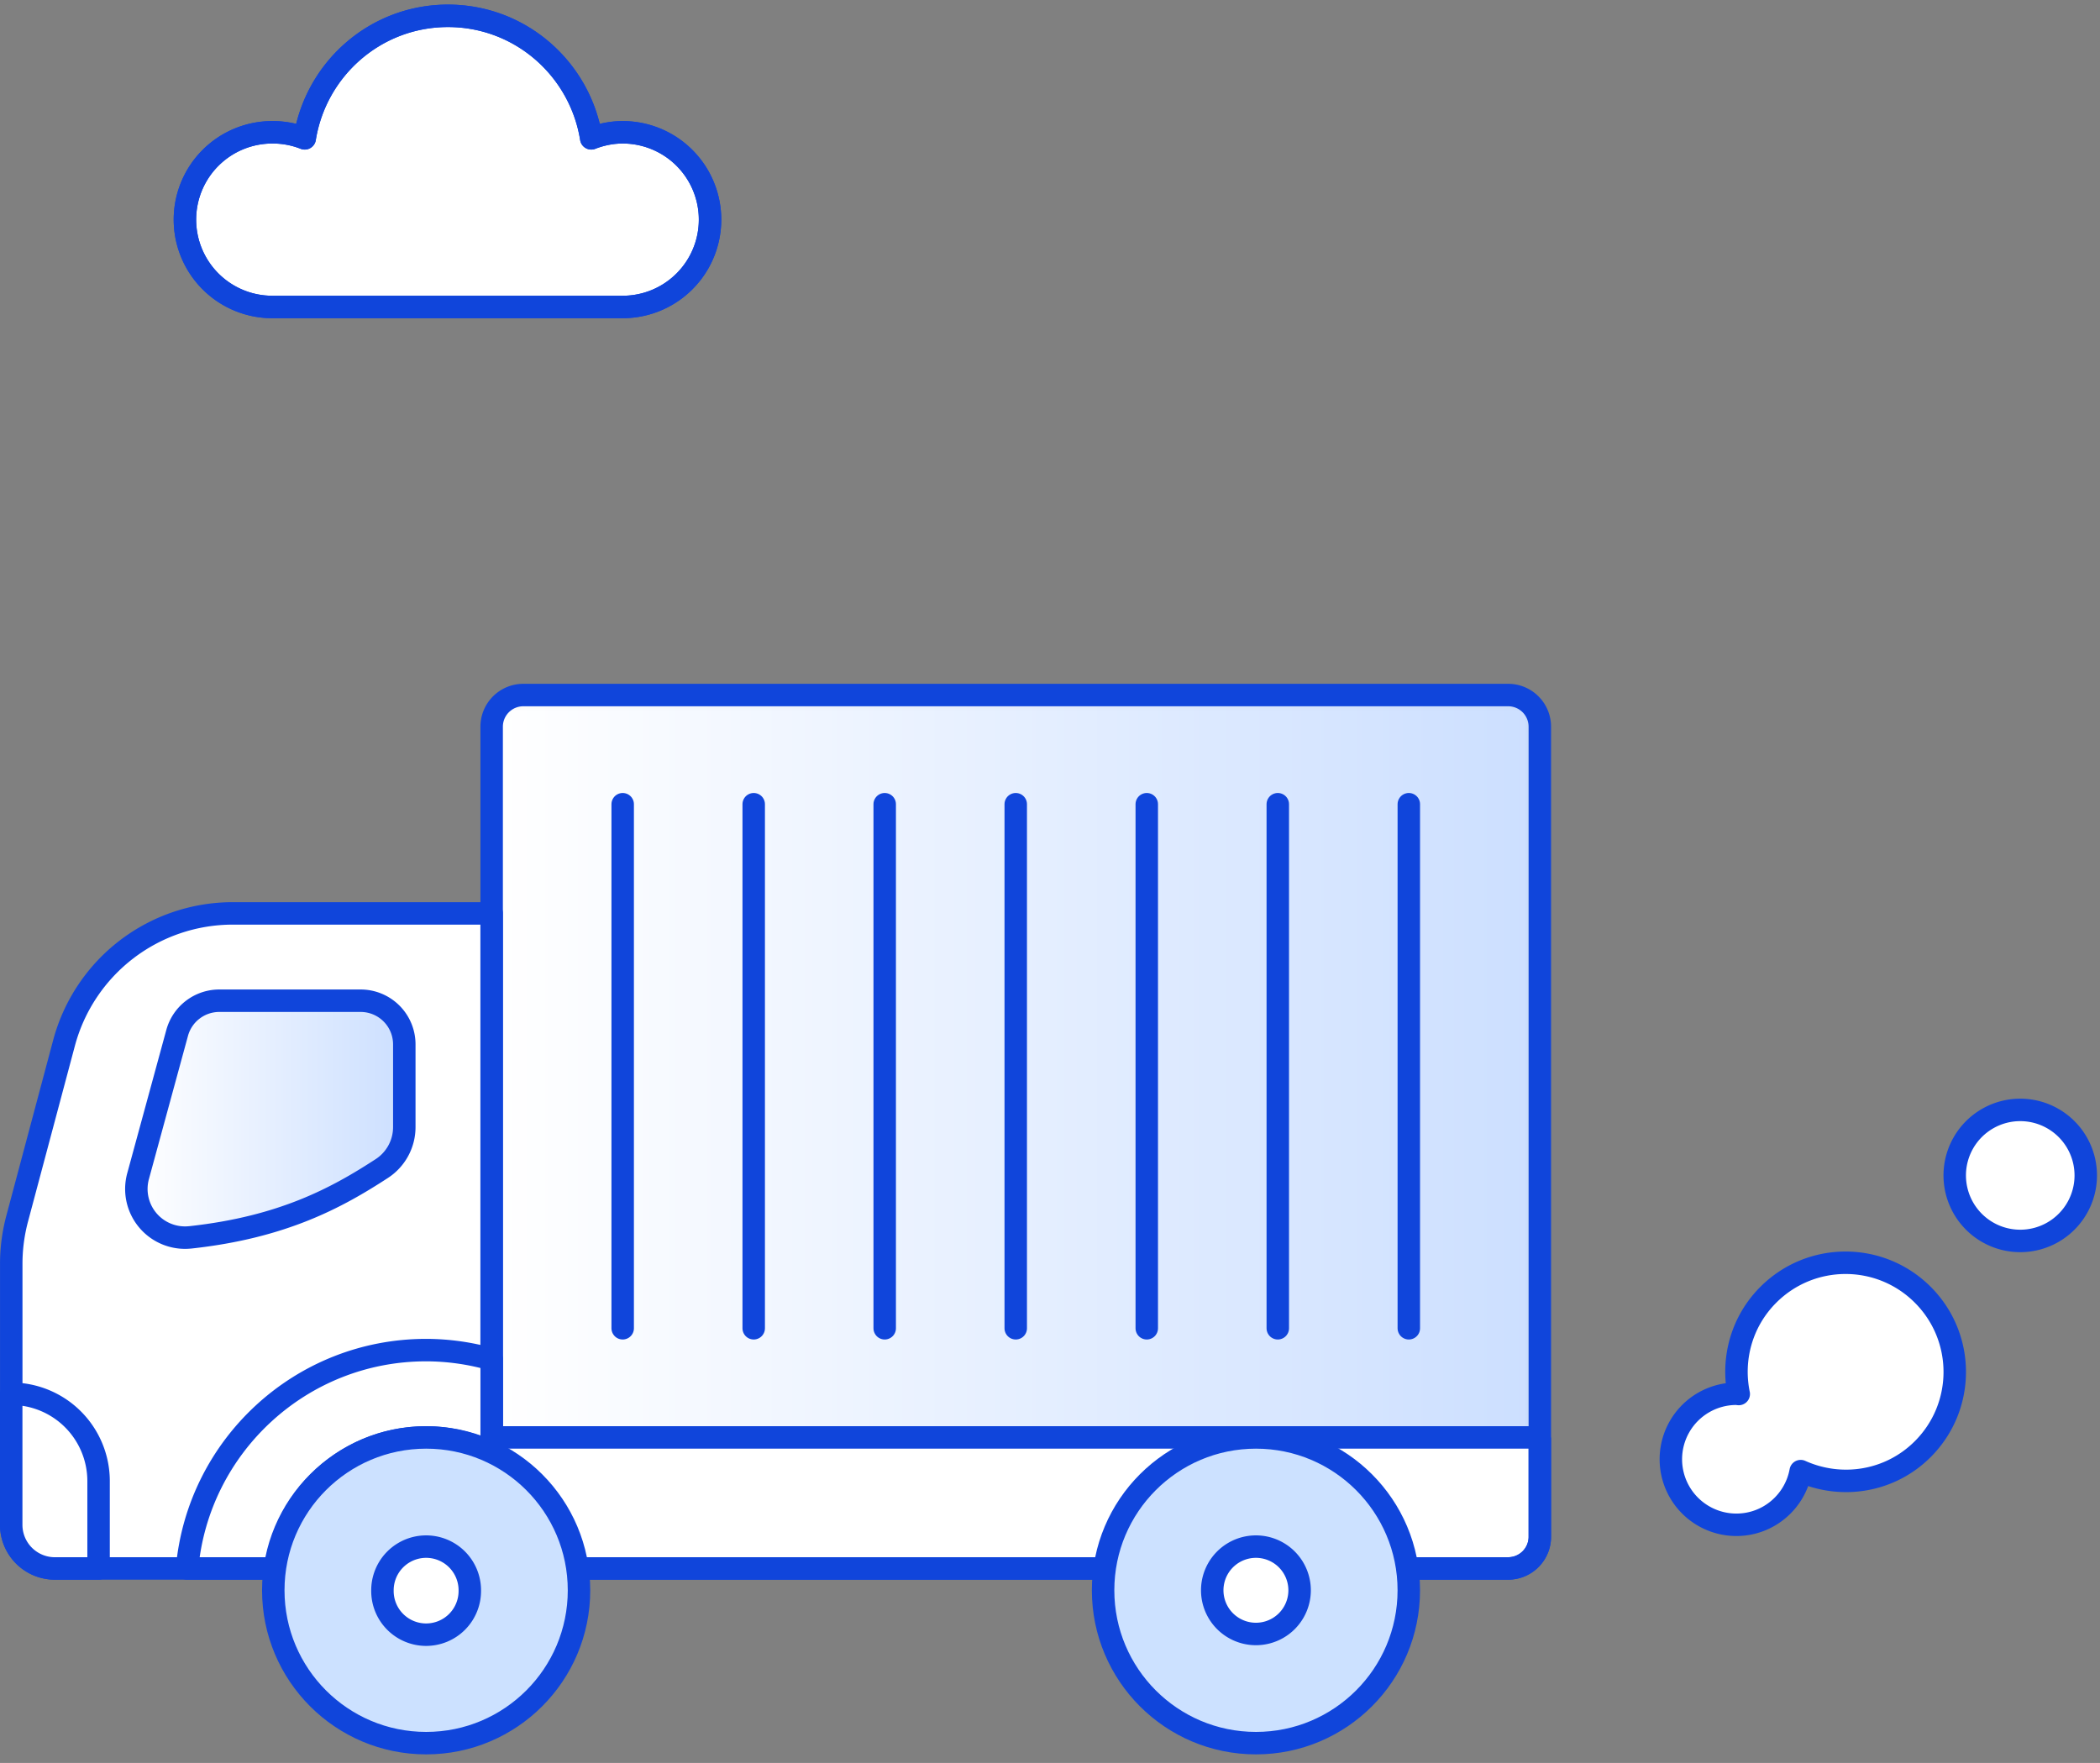
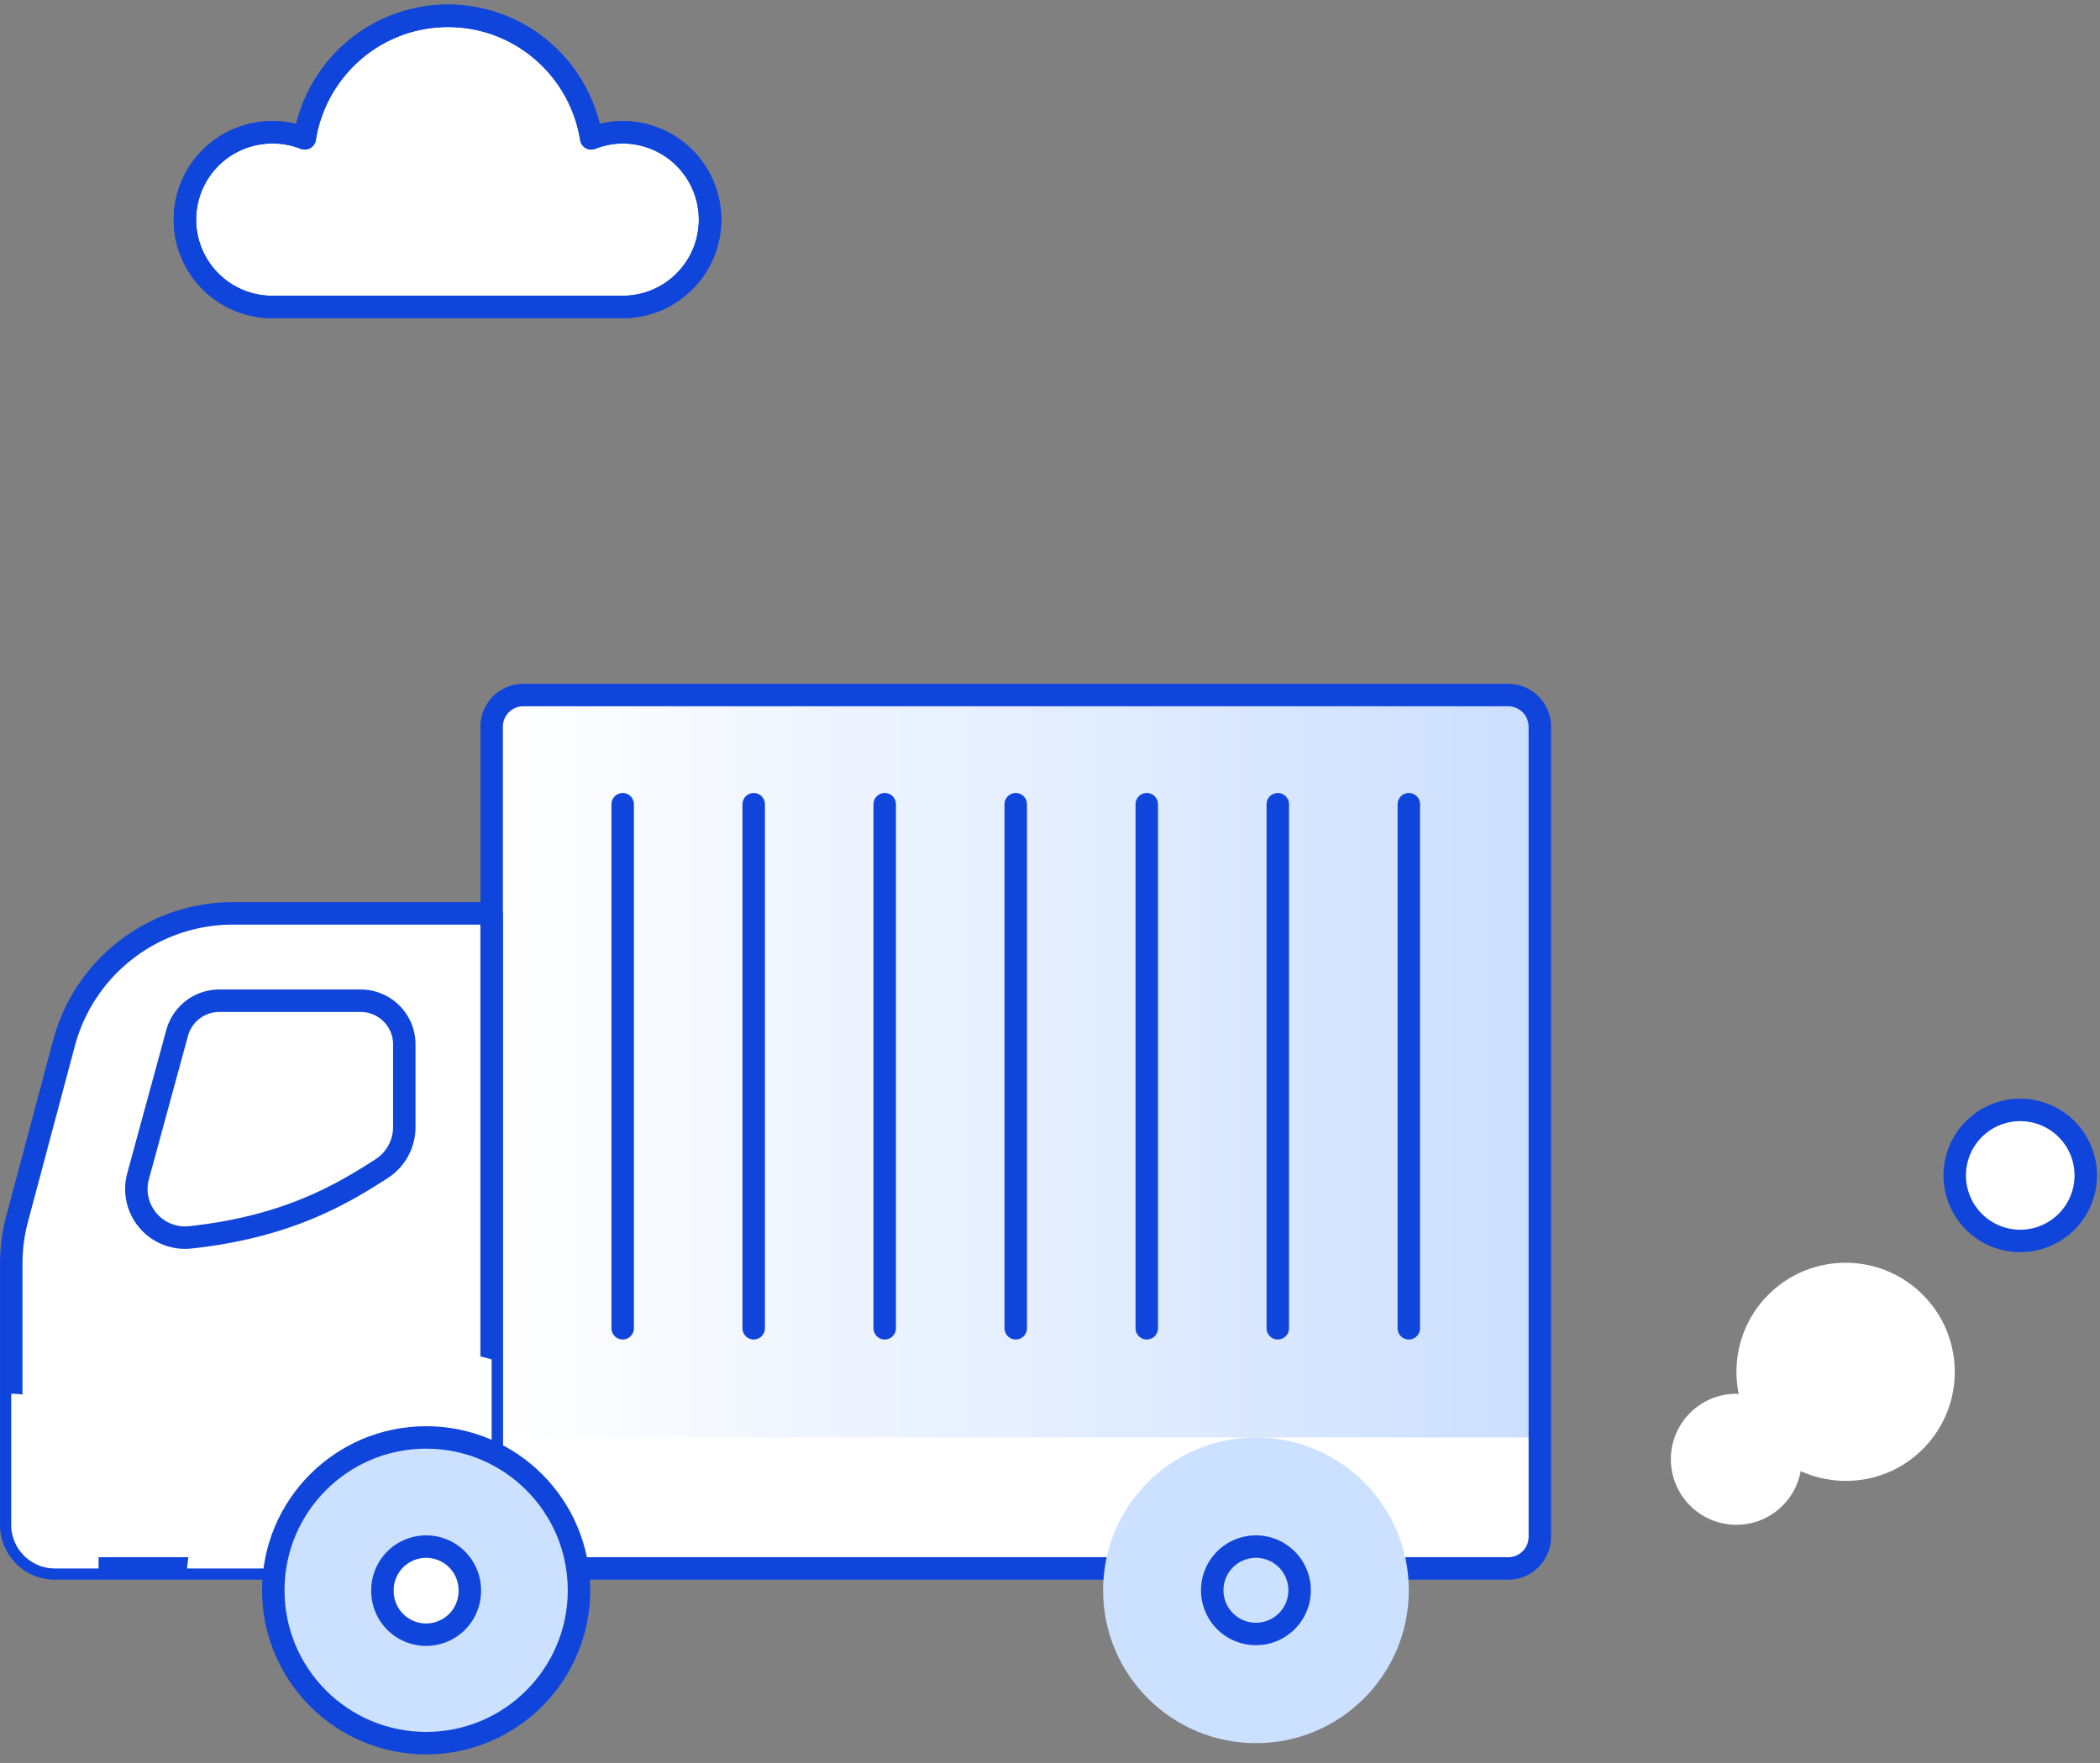
<svg xmlns="http://www.w3.org/2000/svg" xmlns:xlink="http://www.w3.org/1999/xlink" width="187" height="157" viewBox="0 0 187 157" version="1.1">
  <rect x="0" y="0" width="187" height="157" fill="#808080" stroke="none" />
  <title>overdracht-domeinnaam-verhuizen</title>
  <defs>
    <path d="M3.325 1.07A2.818 2.818 0 0 0 .51 3.888v74.965h90.518a2.82 2.82 0 0 0 2.818-2.82V3.888a2.82 2.82 0 0 0-2.818-2.819H3.325z" id="a" />
    <linearGradient x1="-.001%" y1="49.999%" x2="100%" y2="49.999%" id="b">
      <stop stop-color="#FFF" offset="0%" />
      <stop stop-color="#CCDFFF" offset="100%" />
    </linearGradient>
-     <path d="M8.665.111a3.89 3.89 0 0 0-3.753 2.865l-3.48 12.76a4.337 4.337 0 0 0 .883 3.952 4.338 4.338 0 0 0 3.767 1.496c8.247-.896 13.086-3.544 17.057-6.13 1.245-.81 2-2.199 2-3.688V4A3.888 3.888 0 0 0 21.25.111H8.665z" id="d" />
    <linearGradient x1=".001%" y1="49.998%" x2="100.004%" y2="49.998%" id="e">
      <stop stop-color="#FFF" offset="0%" />
      <stop stop-color="#CCDFFF" offset="100%" />
    </linearGradient>
  </defs>
  <g stroke="none" stroke-width="1" fill="none" fill-rule="evenodd">
    <g transform="translate(43.273 60.828)">
      <mask id="c" fill="#fff">
        <use xlink:href="#a" />
      </mask>
      <path d="M3.325 1.07A2.818 2.818 0 0 0 .51 3.888v74.965h90.518a2.82 2.82 0 0 0 2.818-2.82V3.888a2.82 2.82 0 0 0-2.818-2.819H3.325z" fill="url(#b)" mask="url(#c)" />
    </g>
    <path d="M137.118 128.012H43.781v11.667H134.3a2.818 2.818 0 0 0 2.818-2.818v-8.85zM43.781 139.68V81.343h-23.05A15.557 15.557 0 0 0 5.7 92.891l-4.174 15.648a15.607 15.607 0 0 0-.524 4.008v23.245a3.887 3.887 0 0 0 3.888 3.888H43.78z" fill="#FFF" />
    <path d="M134.3 61.897H46.6a2.818 2.818 0 0 0-2.819 2.819v74.963H134.3a2.818 2.818 0 0 0 2.818-2.818V64.716a2.82 2.82 0 0 0-2.818-2.819z" stroke="#1045DB" stroke-width="2" />
-     <path d="M137.118 128.012H43.781v11.667H134.3a2.818 2.818 0 0 0 2.818-2.818v-8.85z" stroke="#1045DB" stroke-width="2" />
    <path d="M55.449 11.782c-.99 0-1.93.201-2.8.538-.99-6.177-6.3-10.91-12.758-10.91-6.457 0-11.766 4.733-12.757 10.91a7.728 7.728 0 0 0-2.8-.538 7.778 7.778 0 1 0 0 15.555H55.45a7.777 7.777 0 1 0 0-15.555" fill="#FFF" />
    <path d="M55.449 11.782c-.99 0-1.93.201-2.8.538-.99-6.177-6.3-10.91-12.758-10.91-6.457 0-11.766 4.733-12.757 10.91a7.728 7.728 0 0 0-2.8-.538 7.778 7.778 0 1 0 0 15.555H55.45a7.777 7.777 0 1 0 0-15.555M185.732 104.677a5.834 5.834 0 1 1-11.668.002 5.834 5.834 0 0 1 11.668-.002M171.217 115.305c-3.796-3.798-9.95-3.798-13.75 0-2.402 2.402-3.273 5.745-2.636 8.839-.074-.003-.14-.023-.21-.023a5.835 5.835 0 0 0 0 11.67c2.859 0 5.229-2.06 5.726-4.78 3.58 1.618 7.928.986 10.87-1.958 3.798-3.796 3.798-9.952 0-13.748" fill="#FFF" />
    <path d="M43.781 139.68V81.343h-23.05A15.557 15.557 0 0 0 5.7 92.891l-4.174 15.648a15.607 15.607 0 0 0-.524 4.008v23.245a3.887 3.887 0 0 0 3.888 3.888H43.78z" stroke="#1045DB" stroke-width="2" stroke-linecap="round" stroke-linejoin="round" />
    <path d="M8.78 139.68H4.888a3.888 3.888 0 0 1-3.89-3.888v-11.67a7.78 7.78 0 0 1 7.78 7.78v7.778zM37.948 128.012c2.097 0 4.058.514 5.834 1.361v-8.312a21.32 21.32 0 0 0-5.834-.827c-11.159 0-20.31 8.544-21.291 19.445h7.875c.95-6.587 6.564-11.667 13.416-11.667" fill="#FFF" />
    <path d="M55.449 11.782c-.99 0-1.93.201-2.8.538-.99-6.177-6.3-10.91-12.758-10.91-6.457 0-11.766 4.733-12.757 10.91a7.728 7.728 0 0 0-2.8-.538 7.778 7.778 0 1 0 0 15.555H55.45a7.777 7.777 0 1 0 0-15.555z" stroke="#1045DB" stroke-width="2" stroke-linejoin="round" />
    <path d="M55.449 11.782c-.99 0-1.93.201-2.8.538-.99-6.177-6.3-10.91-12.758-10.91-6.457 0-11.766 4.733-12.757 10.91a7.728 7.728 0 0 0-2.8-.538 7.778 7.778 0 1 0 0 15.555H55.45a7.777 7.777 0 1 0 0-15.555z" stroke="#1045DB" stroke-width="2" stroke-linejoin="round" />
    <path d="M185.732 104.677a5.834 5.834 0 1 1-11.668.002 5.834 5.834 0 0 1 11.668-.002z" stroke="#1045DB" stroke-width="2" />
-     <path d="M171.217 115.305c-3.796-3.798-9.95-3.798-13.75 0-2.402 2.402-3.273 5.745-2.636 8.839-.074-.003-.14-.023-.21-.023a5.835 5.835 0 0 0 0 11.67c2.859 0 5.229-2.06 5.726-4.78 3.58 1.618 7.928.986 10.87-1.958 3.798-3.796 3.798-9.952 0-13.748zM8.78 139.68H4.888a3.888 3.888 0 0 1-3.89-3.888v-11.67a7.78 7.78 0 0 1 7.78 7.78v7.778zM37.948 128.012c2.097 0 4.058.514 5.834 1.361v-8.312a21.32 21.32 0 0 0-5.834-.827c-11.159 0-20.31 8.544-21.291 19.445h7.875c.95-6.587 6.564-11.667 13.416-11.667z" stroke="#1045DB" stroke-width="2" stroke-linejoin="round" />
    <path d="M55.449 71.62v46.67M67.116 71.62v46.67M78.781 71.62v46.67M90.449 71.62v46.67M102.117 71.62v46.67M113.784 71.62v46.67M125.452 71.62v46.67" stroke="#1045DB" stroke-width="2" stroke-linecap="round" stroke-linejoin="round" />
    <path d="M51.559 141.624c0 7.519-6.095 13.613-13.61 13.613-7.52 0-13.614-6.094-13.614-13.613 0-7.518 6.094-13.612 13.613-13.612 7.516 0 13.61 6.094 13.61 13.612" fill="#CCE1FF" />
    <path d="M41.835 141.624a3.89 3.89 0 1 1-7.779.002 3.89 3.89 0 0 1 7.78-.002" fill="#FFF" />
    <path d="M51.559 141.624c0 7.519-6.095 13.613-13.61 13.613-7.52 0-13.614-6.094-13.614-13.613 0-7.518 6.094-13.612 13.613-13.612 7.516 0 13.61 6.094 13.61 13.612z" stroke="#1045DB" stroke-width="2" stroke-linejoin="round" />
    <path d="M41.835 141.624a3.89 3.89 0 1 1-7.779.002 3.89 3.89 0 0 1 7.78-.002z" stroke="#1045DB" stroke-width="2" stroke-linejoin="round" />
    <path d="M125.45 141.624c0 7.519-6.094 13.613-13.61 13.613-7.519 0-13.612-6.094-13.612-13.613 0-7.518 6.093-13.612 13.612-13.612 7.516 0 13.61 6.094 13.61 13.612" fill="#CCE1FF" />
-     <path d="M115.727 141.624a3.89 3.89 0 1 1-7.78.002 3.89 3.89 0 0 1 7.78-.002" fill="#FFF" />
-     <path d="M125.45 141.624c0 7.519-6.094 13.613-13.61 13.613-7.519 0-13.612-6.094-13.612-13.613 0-7.518 6.093-13.612 13.612-13.612 7.516 0 13.61 6.094 13.61 13.612z" stroke="#1045DB" stroke-width="2" stroke-linejoin="round" />
    <path d="M115.727 141.624a3.89 3.89 0 1 1-7.78.002 3.89 3.89 0 0 1 7.78-.002z" stroke="#1045DB" stroke-width="2" stroke-linejoin="round" />
    <g transform="translate(10.864 89.01)">
      <mask id="f" fill="#fff">
        <use xlink:href="#d" />
      </mask>
      <path d="M8.665.111a3.89 3.89 0 0 0-3.753 2.865l-3.48 12.76a4.337 4.337 0 0 0 .883 3.952 4.338 4.338 0 0 0 3.767 1.496c8.247-.896 13.086-3.544 17.057-6.13 1.245-.81 2-2.199 2-3.688V4A3.888 3.888 0 0 0 21.25.111H8.665z" fill="url(#e)" mask="url(#f)" />
    </g>
    <path d="M16.945 110.193a4.334 4.334 0 0 1-4.65-5.447l3.48-12.761a3.89 3.89 0 0 1 3.753-2.865h12.586a3.889 3.889 0 0 1 3.888 3.89v7.366A4.402 4.402 0 0 1 34 104.064c-3.97 2.585-8.807 5.233-17.056 6.13z" stroke="#1045DB" stroke-width="2" stroke-linejoin="round" />
  </g>
</svg>